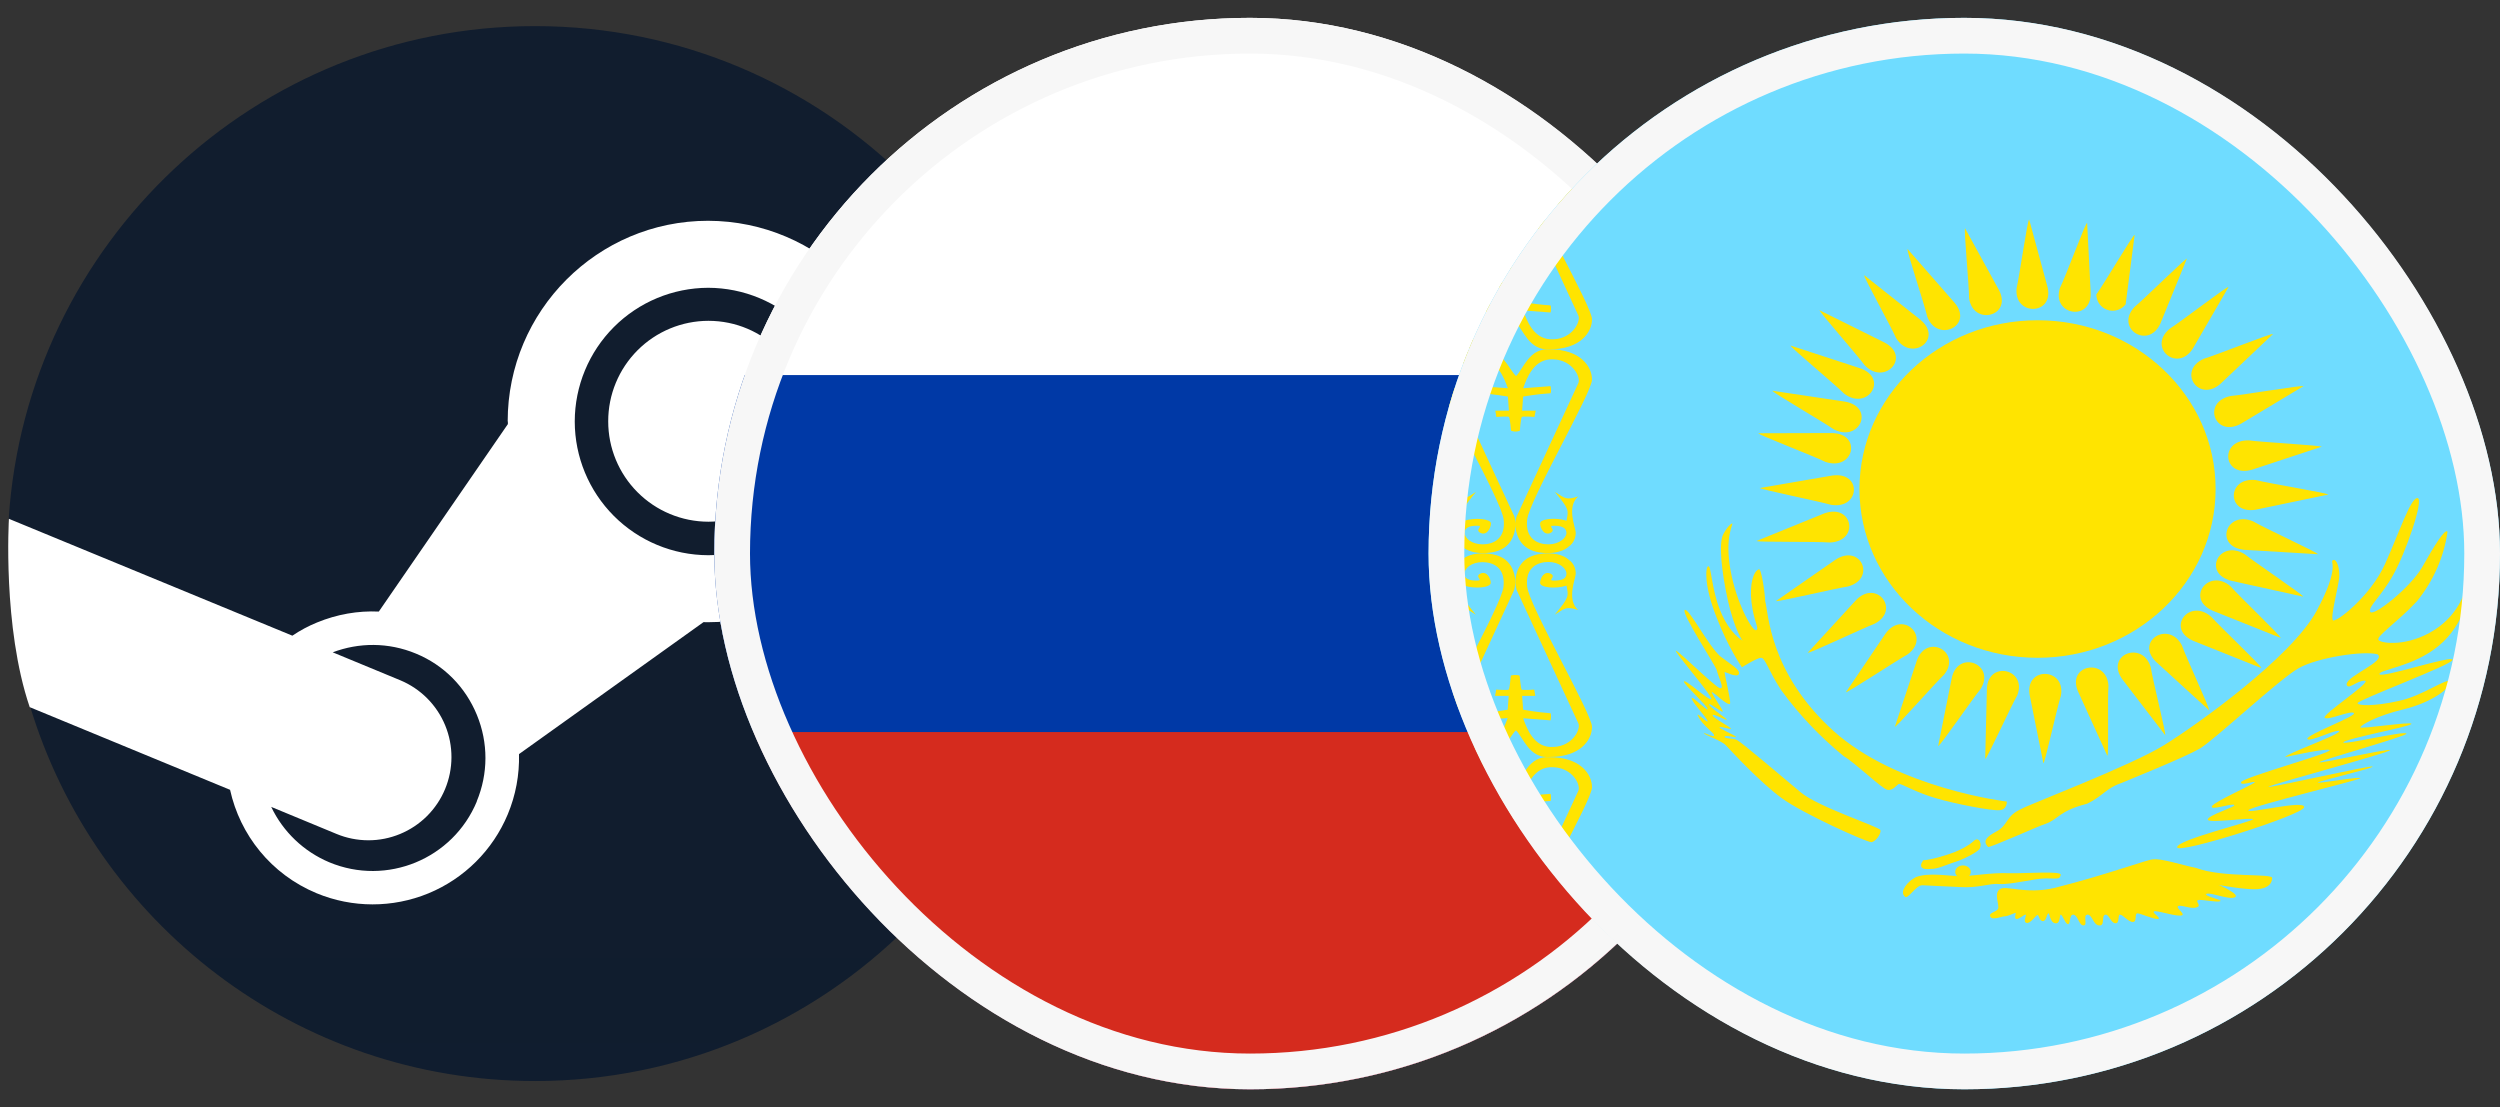
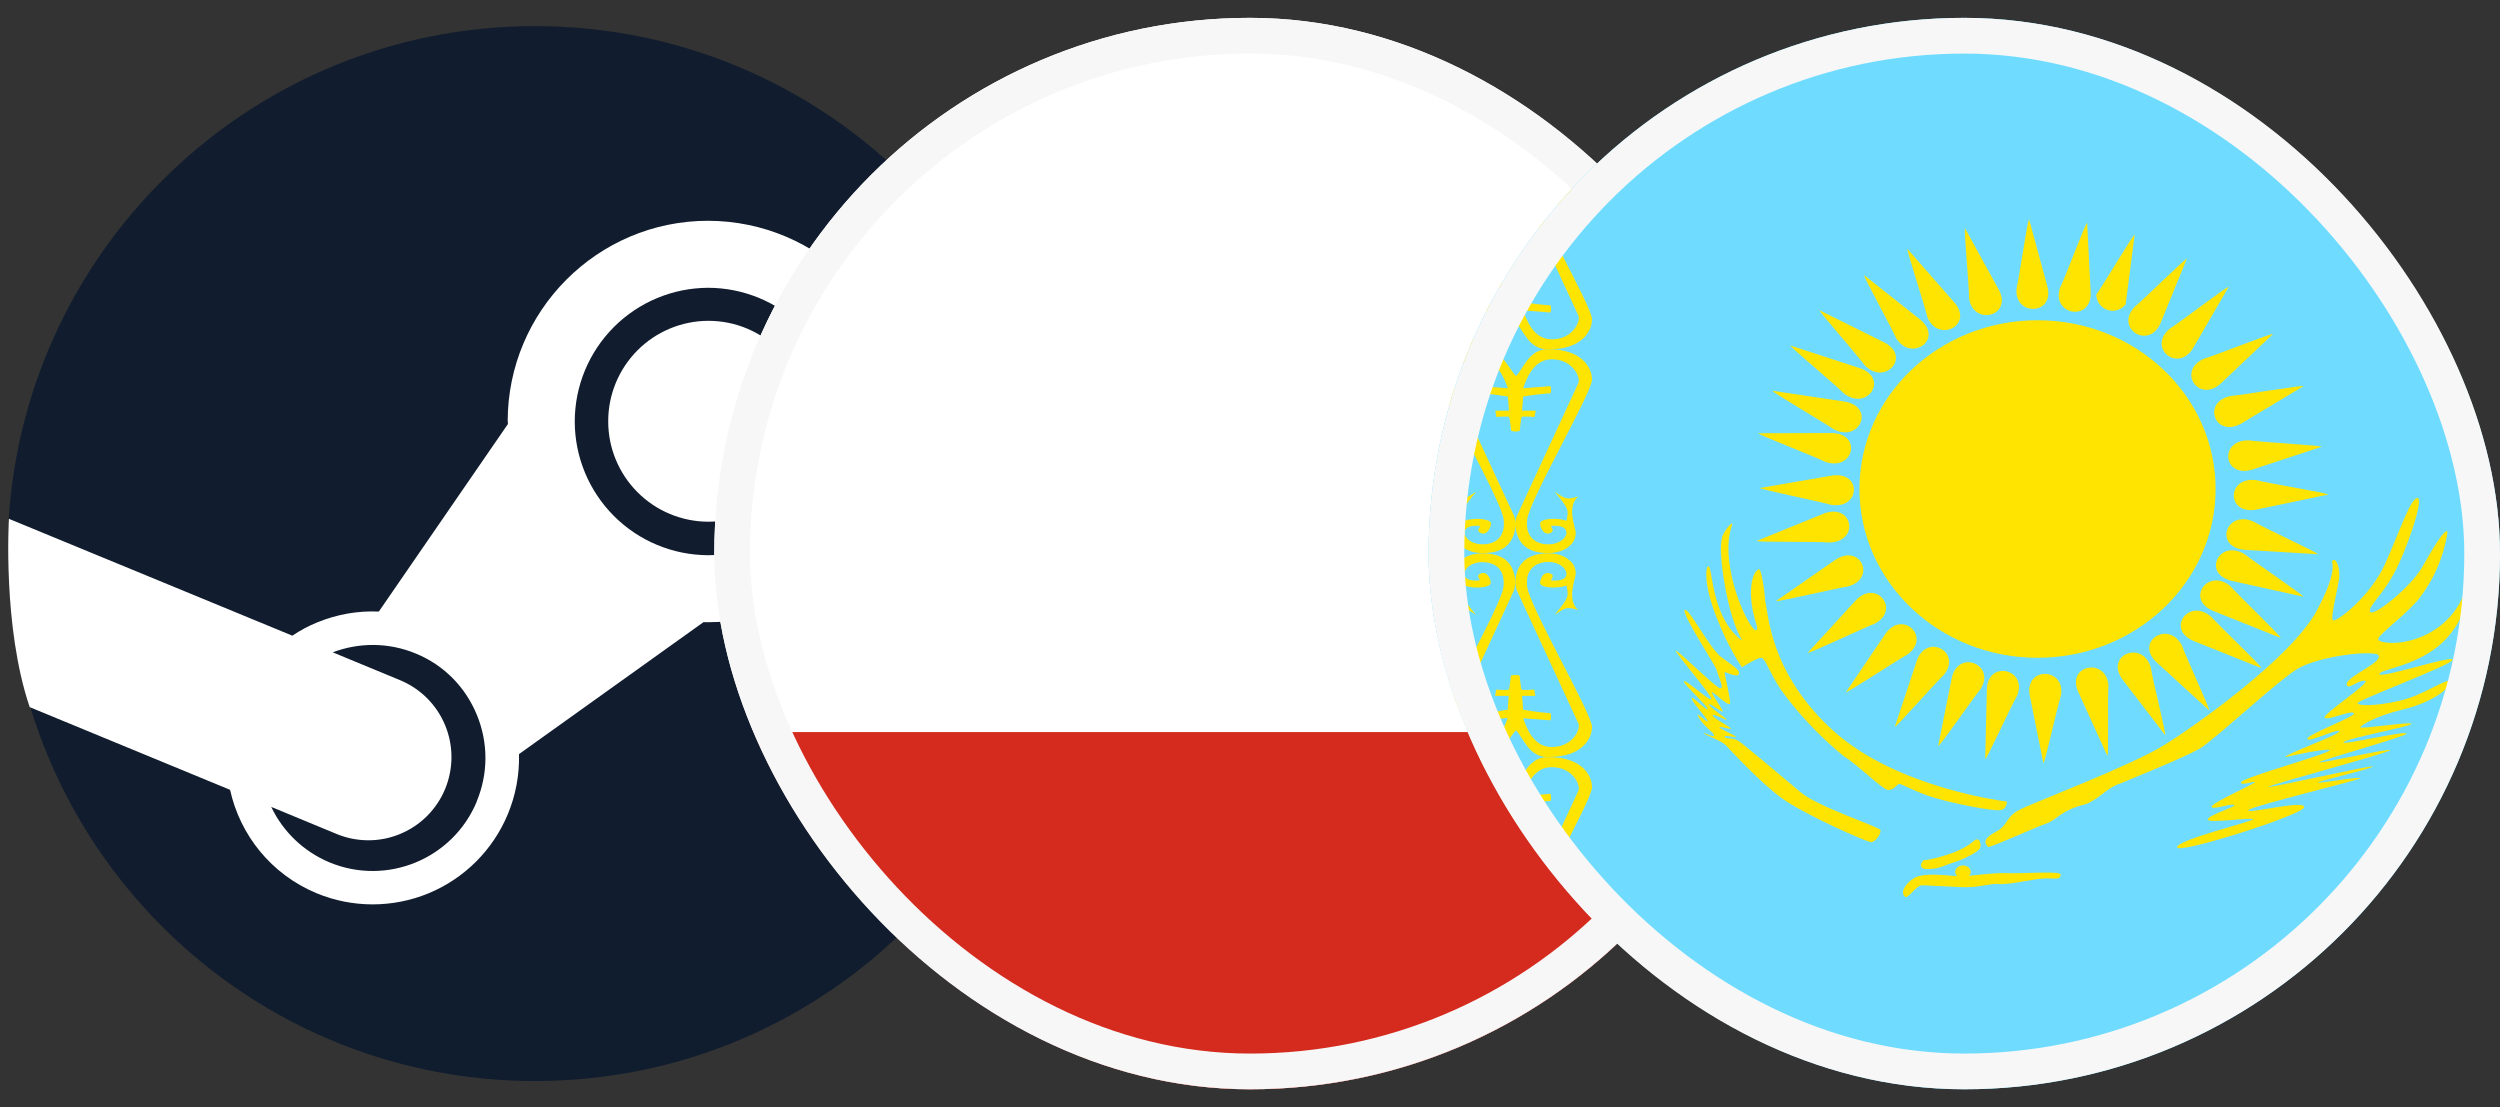
<svg xmlns="http://www.w3.org/2000/svg" width="70" height="31" viewBox="0 0 70 31" fill="none">
  <rect x="0" y="0" width="70" height="31" fill="#333333" stroke="none" />
  <g clip-path="url(#clip0_467_2420)">
    <path d="M0.833 19.747C2.658 25.832 8.302 30.269 14.981 30.269C23.138 30.269 29.75 23.657 29.75 15.5C29.75 7.343 23.138 0.731 14.981 0.731C7.154 0.731 0.749 6.82 0.244 14.519C1.201 16.123 1.572 17.116 0.832 19.747H0.833Z" fill="url(#paint0_linear_467_2420)" />
    <path d="M14.22 11.801L14.221 11.874L10.607 17.124C10.022 17.097 9.435 17.2 8.878 17.429C8.635 17.528 8.403 17.652 8.186 17.799L0.25 14.527C0.25 14.527 0.066 17.549 0.832 19.8L6.442 22.115C6.719 23.374 7.587 24.478 8.861 25.009C9.864 25.426 10.992 25.427 11.996 25.014C13 24.6 13.799 23.804 14.217 22.802C14.44 22.268 14.547 21.693 14.532 21.115L19.698 17.42L19.825 17.422C22.92 17.422 25.435 14.899 25.435 11.801C25.435 8.702 22.924 6.188 19.825 6.182C16.732 6.182 14.215 8.702 14.215 11.801H14.22ZM13.352 22.439C12.681 24.055 10.829 24.815 9.22 24.144C8.506 23.844 7.927 23.292 7.594 22.593L9.42 23.349C9.702 23.467 10.005 23.527 10.31 23.528C10.616 23.529 10.918 23.469 11.201 23.352C11.483 23.236 11.74 23.065 11.957 22.849C12.173 22.633 12.345 22.377 12.462 22.095C12.699 21.524 12.701 20.883 12.466 20.312C12.231 19.741 11.779 19.286 11.209 19.048L9.316 18.265C10.045 17.989 10.873 17.979 11.647 18.301C12.432 18.625 13.032 19.237 13.353 20.018C13.674 20.799 13.672 21.661 13.348 22.439M19.83 15.546C18.839 15.543 17.889 15.148 17.188 14.446C16.488 13.744 16.094 12.793 16.093 11.802C16.094 10.81 16.488 9.86 17.188 9.158C17.889 8.456 18.839 8.061 19.83 8.058C20.822 8.061 21.772 8.456 22.473 9.158C23.174 9.859 23.568 10.81 23.569 11.802C23.568 12.793 23.174 13.745 22.473 14.446C21.773 15.148 20.822 15.544 19.83 15.546ZM17.03 11.796C17.029 11.051 17.324 10.336 17.851 9.808C18.377 9.281 19.091 8.984 19.836 8.983C21.384 8.983 22.644 10.243 22.644 11.796C22.644 12.541 22.349 13.256 21.822 13.783C21.296 14.31 20.581 14.607 19.836 14.608C19.091 14.607 18.377 14.31 17.851 13.783C17.324 13.255 17.029 12.541 17.03 11.796Z" fill="white" />
  </g>
  <g clip-path="url(#clip1_467_2420)">
    <path fill-rule="evenodd" clip-rule="evenodd" d="M20 0.5H50V30.5H20V0.5Z" fill="white" />
-     <path fill-rule="evenodd" clip-rule="evenodd" d="M20 10.502H50V30.5H20V10.502Z" fill="#0039A6" />
    <path fill-rule="evenodd" clip-rule="evenodd" d="M20 20.498H50V30.5H20V20.498Z" fill="#D52B1E" />
  </g>
  <rect x="20.5" y="1" width="29" height="29" rx="14.5" stroke="#F7F7F7" />
  <g clip-path="url(#clip2_467_2420)">
    <path fill-rule="evenodd" clip-rule="evenodd" d="M40 0.5H70V30.5H40V0.5Z" fill="#6FDCFF" />
    <path fill-rule="evenodd" clip-rule="evenodd" d="M42.52 29.679C42.725 29.872 42.654 30.206 43.223 30.166C44.084 30.166 44.107 29.638 44.107 29.269C44.107 28.9 42.818 28.39 42.76 27.845C42.701 27.3 43.059 27.154 43.357 27.154C43.65 27.154 43.861 27.33 43.861 27.476C43.861 27.622 43.715 27.669 43.51 27.669C43.305 27.669 43.598 27.564 43.416 27.476C43.234 27.388 43.123 27.605 43.123 27.74C43.123 27.869 43.568 27.91 43.861 27.816C43.92 28.109 43.955 28.126 43.533 28.625C43.832 28.431 43.861 28.39 44.19 28.496C43.861 28.214 44.107 27.64 44.119 27.494C44.131 27.347 44.06 27.171 43.926 27.084C43.685 26.872 43.164 26.861 42.853 27.001C42.397 27.201 42.373 27.798 42.496 27.997L43.756 29.287C43.844 29.439 43.873 29.861 43.34 29.884C42.772 29.925 42.578 29.158 42.478 28.9C42.344 29.181 42.197 29.955 41.629 29.908C41.096 29.89 40.99 29.468 41.078 29.316L42.373 27.997C42.49 27.798 42.473 27.201 42.022 27.001C41.705 26.861 41.184 26.872 40.943 27.089C40.815 27.171 40.738 27.347 40.75 27.494C40.762 27.64 41.008 28.214 40.68 28.49C41.008 28.384 41.031 28.431 41.33 28.625C40.92 28.126 40.943 28.103 41.008 27.81C41.301 27.91 41.752 27.869 41.752 27.74C41.752 27.605 41.635 27.388 41.453 27.476C41.277 27.564 41.57 27.669 41.365 27.669C41.154 27.669 41.008 27.628 41.008 27.476C41.008 27.324 41.213 27.154 41.512 27.154C41.81 27.154 42.168 27.306 42.103 27.845C42.045 28.384 40.727 28.976 40.727 29.345C40.727 29.714 40.82 30.166 41.682 30.166C42.25 30.206 42.315 29.872 42.52 29.673V29.679Z" fill="#FFE400" />
    <path fill-rule="evenodd" clip-rule="evenodd" d="M42.449 21.946C42.654 21.746 42.818 21.155 43.387 21.201C44.248 21.201 44.576 21.676 44.576 22.045C44.576 22.414 42.818 25.426 42.76 25.971C42.701 26.51 43.059 26.663 43.357 26.663C43.65 26.663 43.861 26.487 43.861 26.334C43.861 26.182 43.715 26.141 43.51 26.141C43.305 26.141 43.592 26.246 43.416 26.334C43.24 26.422 43.123 26.205 43.123 26.076C43.123 25.942 43.562 25.901 43.861 26C43.92 25.707 43.949 25.684 43.533 25.186C43.832 25.379 43.861 25.42 44.19 25.315C43.861 25.596 44.107 26.17 44.119 26.317C44.131 26.463 44.06 26.639 43.92 26.727C43.685 26.944 43.158 26.95 42.853 26.809C42.397 26.61 42.373 26.012 42.496 25.813L44.19 22.151C44.277 21.998 44.043 21.506 43.504 21.483C42.941 21.436 42.742 22.028 42.648 22.285L43.416 22.227C43.416 22.227 43.445 22.344 43.416 22.426C43.018 22.45 42.648 22.526 42.648 22.526L42.619 22.913H43L42.965 23.088C42.965 23.088 42.648 23.065 42.613 23.088C42.584 23.112 42.555 23.481 42.555 23.481C42.555 23.481 42.496 23.498 42.438 23.498C42.367 23.498 42.309 23.481 42.309 23.481C42.309 23.481 42.279 23.112 42.25 23.088C42.221 23.065 41.898 23.088 41.898 23.088L41.869 22.913H42.25L42.221 22.526C42.221 22.526 41.846 22.45 41.447 22.426C41.418 22.35 41.447 22.233 41.447 22.233L42.221 22.291C42.121 22.028 41.928 21.436 41.359 21.483C40.826 21.5 40.586 21.998 40.674 22.151L42.373 25.813C42.49 26.012 42.467 26.61 42.016 26.809C41.705 26.95 41.184 26.944 40.943 26.727C40.809 26.639 40.738 26.463 40.75 26.317C40.762 26.17 41.002 25.596 40.674 25.321C41.002 25.426 41.031 25.379 41.33 25.186C40.92 25.684 40.943 25.707 41.002 26C41.301 25.901 41.746 25.942 41.746 26.076C41.746 26.205 41.629 26.422 41.453 26.334C41.272 26.246 41.57 26.141 41.359 26.141C41.154 26.141 41.008 26.182 41.008 26.334C41.008 26.487 41.213 26.663 41.512 26.663C41.81 26.663 42.162 26.51 42.103 25.965C42.045 25.426 40.287 22.414 40.287 22.039C40.287 21.676 40.615 21.201 41.477 21.201C42.045 21.155 42.244 21.746 42.449 21.946Z" fill="#FFE400" />
    <path fill-rule="evenodd" clip-rule="evenodd" d="M42.449 20.451C42.654 20.651 42.818 21.242 43.387 21.195C44.248 21.195 44.576 20.721 44.576 20.352C44.576 19.983 42.818 16.971 42.76 16.426C42.701 15.887 43.059 15.735 43.357 15.735C43.65 15.735 43.861 15.91 43.861 16.063C43.861 16.215 43.715 16.256 43.51 16.256C43.305 16.256 43.598 16.151 43.416 16.063C43.234 15.975 43.123 16.192 43.123 16.32C43.123 16.455 43.562 16.496 43.861 16.397C43.92 16.69 43.949 16.713 43.533 17.211C43.832 17.018 43.861 16.977 44.19 17.082C43.861 16.801 44.107 16.227 44.119 16.08C44.131 15.934 44.06 15.758 43.92 15.67C43.685 15.453 43.158 15.447 42.853 15.588C42.397 15.787 42.373 16.385 42.496 16.584L44.19 20.246C44.277 20.399 44.043 20.891 43.504 20.914C42.941 20.961 42.742 20.369 42.648 20.111L43.416 20.17C43.416 20.17 43.445 20.053 43.416 19.971C43.018 19.942 42.648 19.871 42.648 19.871L42.619 19.485H42.988L42.959 19.309C42.959 19.309 42.643 19.332 42.607 19.309C42.584 19.285 42.549 18.916 42.549 18.916C42.549 18.916 42.49 18.899 42.432 18.899C42.361 18.899 42.303 18.916 42.303 18.916C42.303 18.916 42.273 19.285 42.244 19.309C42.215 19.332 41.893 19.309 41.893 19.309L41.863 19.485H42.244L42.215 19.871C42.215 19.871 41.84 19.942 41.441 19.971C41.412 20.047 41.441 20.164 41.441 20.164L42.215 20.106C42.115 20.369 41.922 20.961 41.353 20.914C40.82 20.897 40.58 20.399 40.674 20.246L42.367 16.584C42.484 16.385 42.461 15.787 42.01 15.588C41.699 15.447 41.178 15.453 40.938 15.67C40.803 15.758 40.732 15.934 40.744 16.08C40.756 16.227 40.996 16.801 40.668 17.076C40.996 16.971 41.025 17.018 41.324 17.211C40.908 16.713 40.938 16.69 40.996 16.397C41.295 16.496 41.74 16.455 41.74 16.32C41.74 16.186 41.623 15.975 41.447 16.063C41.272 16.151 41.565 16.256 41.353 16.256C41.148 16.256 41.002 16.215 41.002 16.063C41.002 15.91 41.207 15.74 41.506 15.74C41.805 15.74 42.156 15.887 42.098 16.432C42.039 16.971 40.281 19.983 40.281 20.358C40.281 20.721 40.609 21.195 41.471 21.195C42.039 21.242 42.238 20.651 42.443 20.451H42.449Z" fill="#FFE400" />
    <path fill-rule="evenodd" clip-rule="evenodd" d="M42.449 10.531C42.654 10.332 42.818 9.74 43.387 9.781C44.248 9.781 44.576 10.261 44.576 10.631C44.576 10.994 42.818 14.006 42.76 14.55C42.701 15.09 43.059 15.242 43.357 15.242C43.65 15.242 43.861 15.066 43.861 14.92C43.861 14.773 43.715 14.72 43.51 14.72C43.305 14.72 43.592 14.832 43.416 14.92C43.24 15.008 43.123 14.791 43.123 14.656C43.123 14.527 43.562 14.48 43.861 14.58C43.92 14.287 43.949 14.269 43.533 13.771C43.832 13.965 43.861 14.006 44.19 13.9C43.861 14.181 44.107 14.756 44.119 14.896C44.131 15.037 44.06 15.219 43.92 15.306C43.685 15.523 43.158 15.535 42.853 15.394C42.397 15.189 42.373 14.591 42.496 14.398L44.19 10.736C44.277 10.584 44.043 10.086 43.504 10.062C42.941 10.021 42.742 10.613 42.648 10.871L43.416 10.812C43.416 10.812 43.445 10.929 43.416 11.011C43.018 11.035 42.648 11.105 42.648 11.105L42.619 11.498H43L42.965 11.674C42.965 11.674 42.648 11.65 42.613 11.674C42.584 11.691 42.555 12.06 42.555 12.06C42.555 12.06 42.496 12.084 42.438 12.084C42.367 12.084 42.309 12.06 42.309 12.06C42.309 12.06 42.279 11.691 42.25 11.674C42.221 11.65 41.898 11.674 41.898 11.674L41.869 11.498H42.25L42.221 11.105C42.221 11.105 41.846 11.035 41.447 11.011C41.418 10.935 41.447 10.812 41.447 10.812L42.221 10.871C42.121 10.613 41.928 10.021 41.359 10.062C40.826 10.086 40.586 10.584 40.674 10.736L42.373 14.398C42.49 14.591 42.467 15.189 42.016 15.394C41.705 15.535 41.184 15.523 40.943 15.306C40.809 15.224 40.738 15.049 40.75 14.896C40.762 14.744 41.002 14.181 40.674 13.9C41.002 14.006 41.031 13.965 41.33 13.771C40.92 14.269 40.943 14.293 41.002 14.58C41.301 14.486 41.746 14.527 41.746 14.656C41.746 14.785 41.629 15.008 41.453 14.92C41.272 14.832 41.57 14.72 41.359 14.72C41.154 14.72 41.008 14.767 41.008 14.92C41.008 15.072 41.213 15.242 41.512 15.242C41.81 15.242 42.162 15.09 42.103 14.55C42.045 14.006 40.287 10.994 40.287 10.625C40.287 10.261 40.615 9.781 41.477 9.781C42.045 9.74 42.244 10.332 42.449 10.531Z" fill="#FFE400" />
    <path fill-rule="evenodd" clip-rule="evenodd" d="M42.449 9.037C42.654 9.237 42.818 9.822 43.387 9.781C44.248 9.781 44.576 9.307 44.576 8.938C44.576 8.569 42.818 5.557 42.76 5.012C42.701 4.473 43.059 4.321 43.357 4.321C43.65 4.321 43.861 4.496 43.861 4.643C43.861 4.789 43.715 4.842 43.51 4.842C43.305 4.842 43.598 4.731 43.416 4.643C43.234 4.555 43.123 4.778 43.123 4.906C43.123 5.035 43.562 5.082 43.861 4.983C43.92 5.276 43.949 5.293 43.533 5.791C43.832 5.598 43.861 5.557 44.19 5.662C43.861 5.381 44.107 4.807 44.119 4.666C44.131 4.526 44.06 4.344 43.92 4.256C43.685 4.039 43.158 4.028 42.853 4.168C42.397 4.373 42.373 4.971 42.496 5.164L44.19 8.826C44.277 8.979 44.043 9.477 43.504 9.5C42.941 9.541 42.742 8.949 42.648 8.692L43.416 8.75C43.416 8.75 43.445 8.633 43.416 8.551C43.159 8.534 42.902 8.503 42.648 8.457L42.619 8.065H42.988L42.959 7.889C42.959 7.889 42.643 7.912 42.607 7.889C42.584 7.871 42.549 7.502 42.549 7.502C42.549 7.502 42.49 7.479 42.432 7.479C42.361 7.479 42.303 7.502 42.303 7.502C42.303 7.502 42.273 7.871 42.244 7.895C42.215 7.912 41.893 7.895 41.893 7.895L41.863 8.071H42.244L42.215 8.457C42.215 8.457 41.84 8.528 41.441 8.551C41.425 8.616 41.425 8.685 41.441 8.75L42.215 8.692C42.115 8.949 41.922 9.541 41.353 9.5C40.82 9.477 40.58 8.979 40.674 8.826L42.367 5.164C42.484 4.971 42.461 4.373 42.01 4.168C41.699 4.028 41.178 4.039 40.938 4.256C40.803 4.344 40.732 4.514 40.744 4.666C40.756 4.819 40.996 5.381 40.668 5.662C40.996 5.557 41.025 5.604 41.324 5.791C40.908 5.293 40.938 5.276 40.996 4.983C41.295 5.076 41.74 5.041 41.74 4.906C41.74 4.772 41.623 4.555 41.447 4.643C41.272 4.731 41.565 4.842 41.353 4.842C41.148 4.842 41.002 4.795 41.002 4.643C41.002 4.49 41.207 4.321 41.506 4.321C41.805 4.321 42.162 4.473 42.103 5.012C42.045 5.557 40.287 8.569 40.287 8.938C40.287 9.307 40.615 9.781 41.477 9.781C42.045 9.822 42.244 9.237 42.449 9.037Z" fill="#FFE400" />
    <path fill-rule="evenodd" clip-rule="evenodd" d="M42.52 1.303C42.725 1.104 42.654 0.775 43.223 0.811C44.084 0.811 44.107 1.338 44.107 1.707C44.107 2.076 42.818 2.592 42.76 3.131C42.701 3.676 43.059 3.828 43.357 3.828C43.65 3.828 43.861 3.652 43.861 3.5C43.861 3.348 43.715 3.312 43.516 3.312C43.316 3.312 43.603 3.424 43.422 3.506C43.24 3.588 43.129 3.377 43.129 3.248C43.129 3.119 43.574 3.072 43.867 3.172C43.926 2.879 43.961 2.855 43.539 2.357C43.832 2.551 43.867 2.592 44.19 2.492C43.861 2.773 44.107 3.348 44.119 3.488C44.131 3.629 44.06 3.811 43.926 3.898C43.685 4.115 43.164 4.127 42.853 3.986C42.397 3.781 42.373 3.184 42.496 2.99L43.756 1.701C43.844 1.543 43.873 1.121 43.34 1.098C42.772 1.057 42.578 1.83 42.478 2.082C42.344 1.801 42.197 1.027 41.629 1.068C41.096 1.092 40.99 1.514 41.078 1.666L42.373 2.984C42.49 3.178 42.473 3.775 42.022 3.98C41.705 4.121 41.184 4.109 40.943 3.893C40.815 3.805 40.738 3.635 40.75 3.482C40.762 3.33 41.008 2.768 40.68 2.486C41.008 2.592 41.031 2.545 41.33 2.352C40.92 2.85 40.943 2.879 41.008 3.166C41.301 3.066 41.752 3.107 41.752 3.242C41.752 3.371 41.635 3.594 41.453 3.5C41.277 3.418 41.57 3.307 41.365 3.307C41.154 3.307 41.008 3.354 41.008 3.5C41.008 3.646 41.213 3.828 41.512 3.828C41.81 3.828 42.168 3.676 42.103 3.131C42.045 2.592 40.727 2 40.727 1.631C40.727 1.262 40.82 0.811 41.682 0.811C42.25 0.77 42.315 1.104 42.52 1.303Z" fill="#FFE400" />
    <path d="M62.037 13.692C62.037 11.082 59.805 8.967 57.051 8.967C54.297 8.967 52.065 11.082 52.065 13.692C52.065 16.302 54.297 18.418 57.051 18.418C59.805 18.418 62.037 16.302 62.037 13.692Z" fill="#FFE400" />
    <path fill-rule="evenodd" clip-rule="evenodd" d="M56.816 6.148C56.77 6.148 56.547 7.719 56.465 8.07C56.383 8.861 57.52 8.832 57.332 8.041L56.816 6.143V6.148ZM57.215 21.371C57.256 21.371 57.596 19.818 57.707 19.473C57.842 18.693 56.705 18.652 56.828 19.449L57.215 21.371ZM49.27 13.66C49.27 13.701 50.904 14.029 51.268 14.135C52.088 14.27 52.147 13.197 51.303 13.315L49.27 13.666V13.66ZM65.189 13.848C65.189 13.807 63.537 13.537 63.168 13.443C62.342 13.344 62.336 14.416 63.168 14.27L65.189 13.848ZM50.945 8.68C50.916 8.709 51.994 9.928 52.211 10.227C52.773 10.812 53.518 9.992 52.773 9.594L50.945 8.686V8.68ZM63.315 18.699C63.344 18.67 62.16 17.545 61.914 17.27C61.299 16.73 60.637 17.604 61.41 17.943L63.315 18.705V18.699ZM53.412 6.98C53.377 6.998 53.881 8.51 53.963 8.867C54.244 9.611 55.264 9.125 54.736 8.486L53.418 6.98H53.412ZM60.625 20.598C60.666 20.58 60.273 19.039 60.221 18.682C59.992 17.92 58.943 18.33 59.418 19.01L60.631 20.592L60.625 20.598ZM62.4 8.035C62.365 8.006 61.065 9.008 60.748 9.207C60.121 9.734 60.971 10.449 61.404 9.752L62.4 8.035ZM51.678 19.385C51.707 19.414 53.084 18.506 53.412 18.324C54.074 17.844 53.283 17.07 52.797 17.738L51.684 19.385H51.678ZM49.627 10.941C49.609 10.977 51.033 11.803 51.344 12.02C52.076 12.4 52.504 11.404 51.666 11.246L49.627 10.941ZM64.492 16.707C64.51 16.672 63.145 15.752 62.852 15.518C62.148 15.084 61.65 16.051 62.477 16.262L64.492 16.707ZM59.77 6.576C59.728 6.564 58.914 7.947 58.697 8.246C58.698 8.342 58.728 8.434 58.784 8.512C58.84 8.589 58.918 8.647 59.009 8.677C59.099 8.708 59.197 8.709 59.288 8.681C59.38 8.653 59.46 8.597 59.518 8.521L59.77 6.576ZM54.268 20.891C54.309 20.908 55.223 19.578 55.457 19.291C55.885 18.611 54.848 18.178 54.654 18.963L54.268 20.891ZM49.727 16.83C49.744 16.865 51.367 16.479 51.748 16.42C52.545 16.197 52.1 15.213 51.397 15.67L49.727 16.83ZM64.498 10.812C64.486 10.777 62.84 11.053 62.459 11.088C61.639 11.258 62.02 12.271 62.752 11.861L64.498 10.812Z" fill="#FFE400" />
    <path fill-rule="evenodd" clip-rule="evenodd" d="M58.434 6.248C58.393 6.242 57.842 7.736 57.678 8.064C57.438 8.826 58.557 9.014 58.539 8.205L58.44 6.242L58.434 6.248ZM55.592 21.242C55.633 21.254 56.295 19.795 56.482 19.473C56.775 18.734 55.674 18.477 55.633 19.279L55.586 21.242H55.592ZM55.023 6.395C54.982 6.406 55.135 7.988 55.135 8.352C55.246 9.131 56.342 8.861 55.978 8.135L55.023 6.395ZM59.008 21.154C59.049 21.148 59.008 19.561 59.037 19.197C58.984 18.406 57.865 18.605 58.182 19.355L59.002 21.154H59.008ZM52.199 7.707C52.164 7.73 52.943 9.131 53.09 9.465C53.512 10.15 54.42 9.506 53.781 8.961L52.199 7.707ZM61.855 19.889C61.891 19.865 61.211 18.412 61.094 18.072C60.725 17.363 59.775 17.949 60.367 18.529L61.855 19.889ZM50.137 9.676C50.113 9.711 51.373 10.754 51.637 11.023C52.287 11.516 52.891 10.602 52.094 10.315L50.137 9.676ZM63.859 17.861C63.883 17.826 62.705 16.701 62.459 16.42C61.85 15.887 61.182 16.76 61.955 17.1L63.859 17.861ZM49.234 12.131C49.223 12.172 50.775 12.764 51.115 12.934C51.9 13.197 52.152 12.148 51.297 12.125L49.234 12.131ZM64.902 15.518C64.92 15.482 63.414 14.791 63.086 14.598C62.324 14.281 61.99 15.312 62.84 15.395L64.902 15.518ZM49.182 15.148C49.188 15.184 50.863 15.16 51.244 15.19C52.076 15.148 51.877 14.088 51.08 14.375L49.182 15.148ZM65.014 12.512C65.014 12.471 63.338 12.383 62.963 12.33C62.125 12.318 62.248 13.391 63.062 13.15L65.014 12.506V12.512ZM50.617 18.277C50.641 18.312 52.141 17.598 52.492 17.463C53.219 17.082 52.551 16.209 51.971 16.801L50.617 18.277ZM63.643 9.354C63.619 9.318 62.078 9.934 61.709 10.045C60.953 10.379 61.557 11.293 62.178 10.742L63.643 9.354ZM53.055 20.352C53.09 20.369 54.162 19.15 54.432 18.893C54.941 18.266 53.963 17.721 53.676 18.482L53.055 20.352ZM61.24 7.238C61.211 7.215 60.051 8.357 59.764 8.598C59.213 9.189 60.15 9.799 60.49 9.061L61.234 7.238H61.24Z" fill="#FFE400" />
    <path fill-rule="evenodd" clip-rule="evenodd" d="M49.426 16.835C49.516 17.137 49.529 18.829 51.332 20.461C53.122 22.081 56.191 22.444 56.191 22.444C56.191 22.444 56.204 22.673 55.986 22.685C55.769 22.709 54.72 22.504 54.196 22.347C53.684 22.202 53.224 21.936 53.173 21.948C53.109 21.972 53.007 22.141 52.853 22.117C52.7 22.093 51.958 21.368 51.626 21.174C50.961 20.631 50.372 20.009 49.874 19.325C49.516 18.781 49.426 18.418 49.311 18.418C49.196 18.418 48.774 18.684 48.774 18.684C48.774 18.684 48.39 18.14 48.058 17.27C47.713 16.4 47.751 15.892 47.828 15.856C47.917 15.82 47.917 16.497 48.173 17.113C48.429 17.741 48.787 17.935 48.787 17.935C48.787 17.935 48.557 17.609 48.378 16.799C48.199 15.989 48.122 15.203 48.25 14.961C48.378 14.72 48.493 14.647 48.505 14.659C48.531 14.683 48.288 15.034 48.454 15.965C48.621 16.895 49.068 17.681 49.17 17.645C49.273 17.609 49.107 17.415 49.043 16.871C48.979 16.327 49.107 15.989 49.247 15.941C49.311 15.892 49.413 16.545 49.426 16.835ZM48.173 18.382C47.828 18.08 47.291 17.028 47.176 17.077C47.048 17.137 48.045 18.648 48.071 18.769C48.096 18.914 48.314 19.325 48.148 19.265C47.981 19.204 46.792 18.02 46.933 18.249C47.073 18.479 47.968 19.518 47.917 19.579C47.866 19.639 47.176 18.999 47.15 19.083C47.137 19.156 47.828 19.784 47.815 19.857C47.802 19.929 47.367 19.458 47.367 19.555C47.367 19.651 47.815 20.123 47.815 20.195C47.815 20.268 47.431 19.857 47.559 20.074C47.674 20.316 48.007 20.522 47.994 20.594C47.981 20.667 47.713 20.497 47.713 20.534C47.713 20.57 48.211 20.739 48.327 20.872C48.454 21.005 49.273 21.9 49.887 22.347C50.5 22.794 52.265 23.58 52.393 23.58C52.508 23.58 52.687 23.338 52.649 23.241C52.61 23.145 50.884 22.588 50.411 22.178C49.925 21.767 48.748 20.775 48.646 20.727C48.557 20.667 48.288 20.691 48.288 20.63C48.288 20.57 48.633 20.667 48.608 20.63C48.595 20.594 48.135 20.401 48.148 20.364C48.173 20.328 48.467 20.437 48.467 20.401C48.467 20.364 47.93 20.087 47.956 20.026C47.968 19.966 48.352 20.195 48.352 20.147C48.352 20.123 47.841 19.784 47.853 19.724C47.866 19.663 48.25 19.99 48.237 19.917C48.224 19.845 47.93 19.434 47.93 19.385C47.93 19.325 48.39 19.796 48.442 19.7C48.467 19.615 48.275 18.829 48.288 18.817C48.301 18.805 48.633 18.986 48.685 18.878C48.748 18.757 48.454 18.6 48.173 18.382ZM54.068 24.329C53.825 24.365 53.71 24.281 53.851 24.087C54.042 24.087 54.554 23.93 54.733 23.858C54.912 23.785 55.104 23.689 55.257 23.555C55.411 23.398 55.513 23.64 55.424 23.773C55.36 23.858 55.066 24.015 54.848 24.099C54.529 24.196 54.247 24.341 54.068 24.329ZM55.666 23.713C55.5 23.543 55.641 23.423 55.884 23.29C56.242 23.108 56.14 22.855 56.6 22.649C56.805 22.528 59.669 21.44 60.602 20.86C61.536 20.28 64.157 18.406 64.861 17.113C65.551 15.832 65.219 15.735 65.321 15.687C65.411 15.626 65.513 15.868 65.5 16.158C65.475 16.436 65.244 17.282 65.321 17.367C65.398 17.451 66.37 16.702 66.779 15.796C67.188 14.889 67.495 13.946 67.687 13.946C67.891 13.946 67.354 15.493 67.009 16.098C66.677 16.702 66.28 17.004 66.37 17.137C66.472 17.258 67.469 16.472 67.815 15.892C68.147 15.3 68.467 14.78 68.531 14.889C68.429 15.597 68.134 16.268 67.674 16.835C67.137 17.415 66.498 17.838 66.6 17.923C66.689 18.02 67.418 18.116 68.173 17.633C68.94 17.137 69.017 16.424 69.106 16.46C69.209 16.497 69.017 17.476 68.288 18.08C67.559 18.684 66.6 18.745 66.625 18.878C66.677 18.999 68.71 18.322 68.671 18.479C68.633 18.624 66.037 19.591 66.012 19.688C66.012 19.76 66.459 19.784 67.162 19.627C67.853 19.482 68.518 18.962 68.608 19.083C68.633 19.252 68.109 19.663 67.316 19.857C66.51 20.05 66.114 20.304 66.088 20.364C66.076 20.425 67.521 20.195 67.521 20.268C67.521 20.34 65.628 20.691 65.615 20.788C65.59 20.872 67.406 20.437 67.38 20.546C67.329 20.63 64.912 21.307 64.938 21.343C64.95 21.392 66.958 20.933 66.919 21.005C66.868 21.09 63.544 21.972 63.518 22.032C63.492 22.081 66.459 21.404 66.434 21.464C66.408 21.525 64.899 21.875 64.899 21.912C64.899 21.948 66.114 21.73 66.088 21.791C66.076 21.839 63.019 22.576 62.955 22.685C62.892 22.806 64.541 22.383 64.516 22.601C64.49 22.818 60.973 23.93 60.961 23.725C60.935 23.519 63.096 23 63.083 22.939C63.058 22.879 61.843 23.06 61.817 22.951C61.804 22.83 62.623 22.588 62.559 22.54C62.495 22.48 61.881 22.709 61.932 22.576C61.996 22.444 63.16 21.936 63.134 21.9C63.122 21.863 62.712 22.02 62.751 21.9C62.802 21.767 65.27 21.09 65.232 21.005C65.193 20.933 64.094 21.174 63.991 21.198C63.953 21.126 65.526 20.57 65.5 20.473C65.449 20.389 64.656 20.8 64.605 20.691C64.579 20.57 65.999 20.05 65.909 19.966C65.82 19.881 65.18 20.183 65.091 20.099C65.001 20.014 66.434 19.083 66.216 19.059C65.999 19.047 65.73 19.349 65.705 19.156C65.73 18.914 66.817 18.515 66.574 18.322C66.191 18.213 64.899 18.406 64.362 18.709C63.825 19.011 62.035 20.691 61.6 20.957C61.165 21.211 59.682 21.803 59.401 21.924C58.966 22.069 58.889 22.286 58.441 22.504C57.636 22.709 57.649 22.939 57.265 23.072C57.124 23.108 55.679 23.761 55.666 23.713ZM53.646 24.559C53.403 24.68 53.186 24.97 53.326 25.091C53.403 25.236 53.646 24.764 53.838 24.788L54.861 24.837C55.411 24.873 55.679 24.728 55.986 24.752C56.293 24.776 56.971 24.595 57.291 24.595C57.61 24.595 57.674 24.631 57.7 24.498C57.738 24.377 56.702 24.462 56.242 24.45C55.782 24.426 55.206 24.535 54.861 24.535C54.541 24.523 53.991 24.426 53.646 24.559Z" fill="#FFE400" />
    <path d="M55.181 24.413C55.181 24.313 55.083 24.232 54.963 24.232C54.843 24.232 54.746 24.313 54.746 24.413C54.746 24.513 54.843 24.594 54.963 24.594C55.083 24.594 55.181 24.513 55.181 24.413Z" fill="#FFE400" />
-     <path fill-rule="evenodd" clip-rule="evenodd" d="M60.283 24.063C60.5 24.026 61.089 24.22 61.498 24.305C62.239 24.582 63.62 24.45 63.62 24.582C63.62 24.715 63.531 24.873 63.211 24.897C62.892 24.921 62.086 24.776 62.112 24.776C62.137 24.776 62.751 25.054 62.572 25.126C62.393 25.199 61.869 24.969 61.779 25.03C61.69 25.09 62.265 25.199 62.163 25.235C62.086 25.271 61.69 25.187 61.562 25.199C61.434 25.223 61.664 25.356 61.511 25.404C61.357 25.465 61.101 25.332 60.999 25.368C60.884 25.404 61.229 25.61 61.076 25.634C60.922 25.658 60.564 25.537 60.36 25.513C60.155 25.513 60.551 25.707 60.424 25.731C60.296 25.743 59.938 25.574 59.848 25.574C59.759 25.574 59.848 25.815 59.72 25.815C59.592 25.815 59.439 25.61 59.362 25.61C59.285 25.61 59.362 25.852 59.234 25.852C59.106 25.852 59.055 25.598 58.953 25.61C58.825 25.634 58.953 25.936 58.774 25.912C58.608 25.9 58.582 25.598 58.442 25.61C58.314 25.634 58.467 25.912 58.339 25.912C58.211 25.912 58.186 25.634 58.058 25.61C57.93 25.598 57.981 25.876 57.904 25.876C57.828 25.876 57.751 25.61 57.7 25.61C57.661 25.61 57.7 25.876 57.546 25.852C57.393 25.827 57.393 25.561 57.355 25.574C57.303 25.598 57.303 25.791 57.201 25.791C57.099 25.791 57.086 25.598 57.048 25.622C56.997 25.634 56.843 25.876 56.741 25.84C56.626 25.803 56.766 25.61 56.715 25.61C56.664 25.61 56.536 25.743 56.459 25.731C56.383 25.719 56.459 25.561 56.434 25.561C56.408 25.561 56.217 25.658 56.127 25.658C56.038 25.658 55.794 25.779 55.731 25.67C55.667 25.549 55.897 25.549 55.948 25.441C55.986 25.332 55.82 25.006 55.999 24.897C56.165 24.776 56.715 25.054 57.534 24.86C59.017 24.486 60.168 24.051 60.283 24.063Z" fill="#FFE400" />
  </g>
  <rect x="40.5" y="1" width="29" height="29" rx="14.5" stroke="#F7F7F7" />
  <defs>
    <linearGradient id="paint0_linear_467_2420" x1="1475.57" y1="0.731" x2="1475.57" y2="2954.58" gradientUnits="userSpaceOnUse">
      <stop stop-color="#111D2E" />
      <stop offset="0.212" stop-color="#051839" />
      <stop offset="0.407" stop-color="#0A1B48" />
      <stop offset="0.581" stop-color="#132E62" />
      <stop offset="0.738" stop-color="#144B7E" />
      <stop offset="0.873" stop-color="#136497" />
      <stop offset="1" stop-color="#1387B8" />
    </linearGradient>
    <clipPath id="clip0_467_2420">
      <rect width="30" height="30" fill="white" transform="translate(0 0.5)" />
    </clipPath>
    <clipPath id="clip1_467_2420">
      <rect x="20" y="0.5" width="30" height="30" rx="15" fill="white" />
    </clipPath>
    <clipPath id="clip2_467_2420">
      <rect x="40" y="0.5" width="30" height="30" rx="15" fill="white" />
    </clipPath>
  </defs>
</svg>